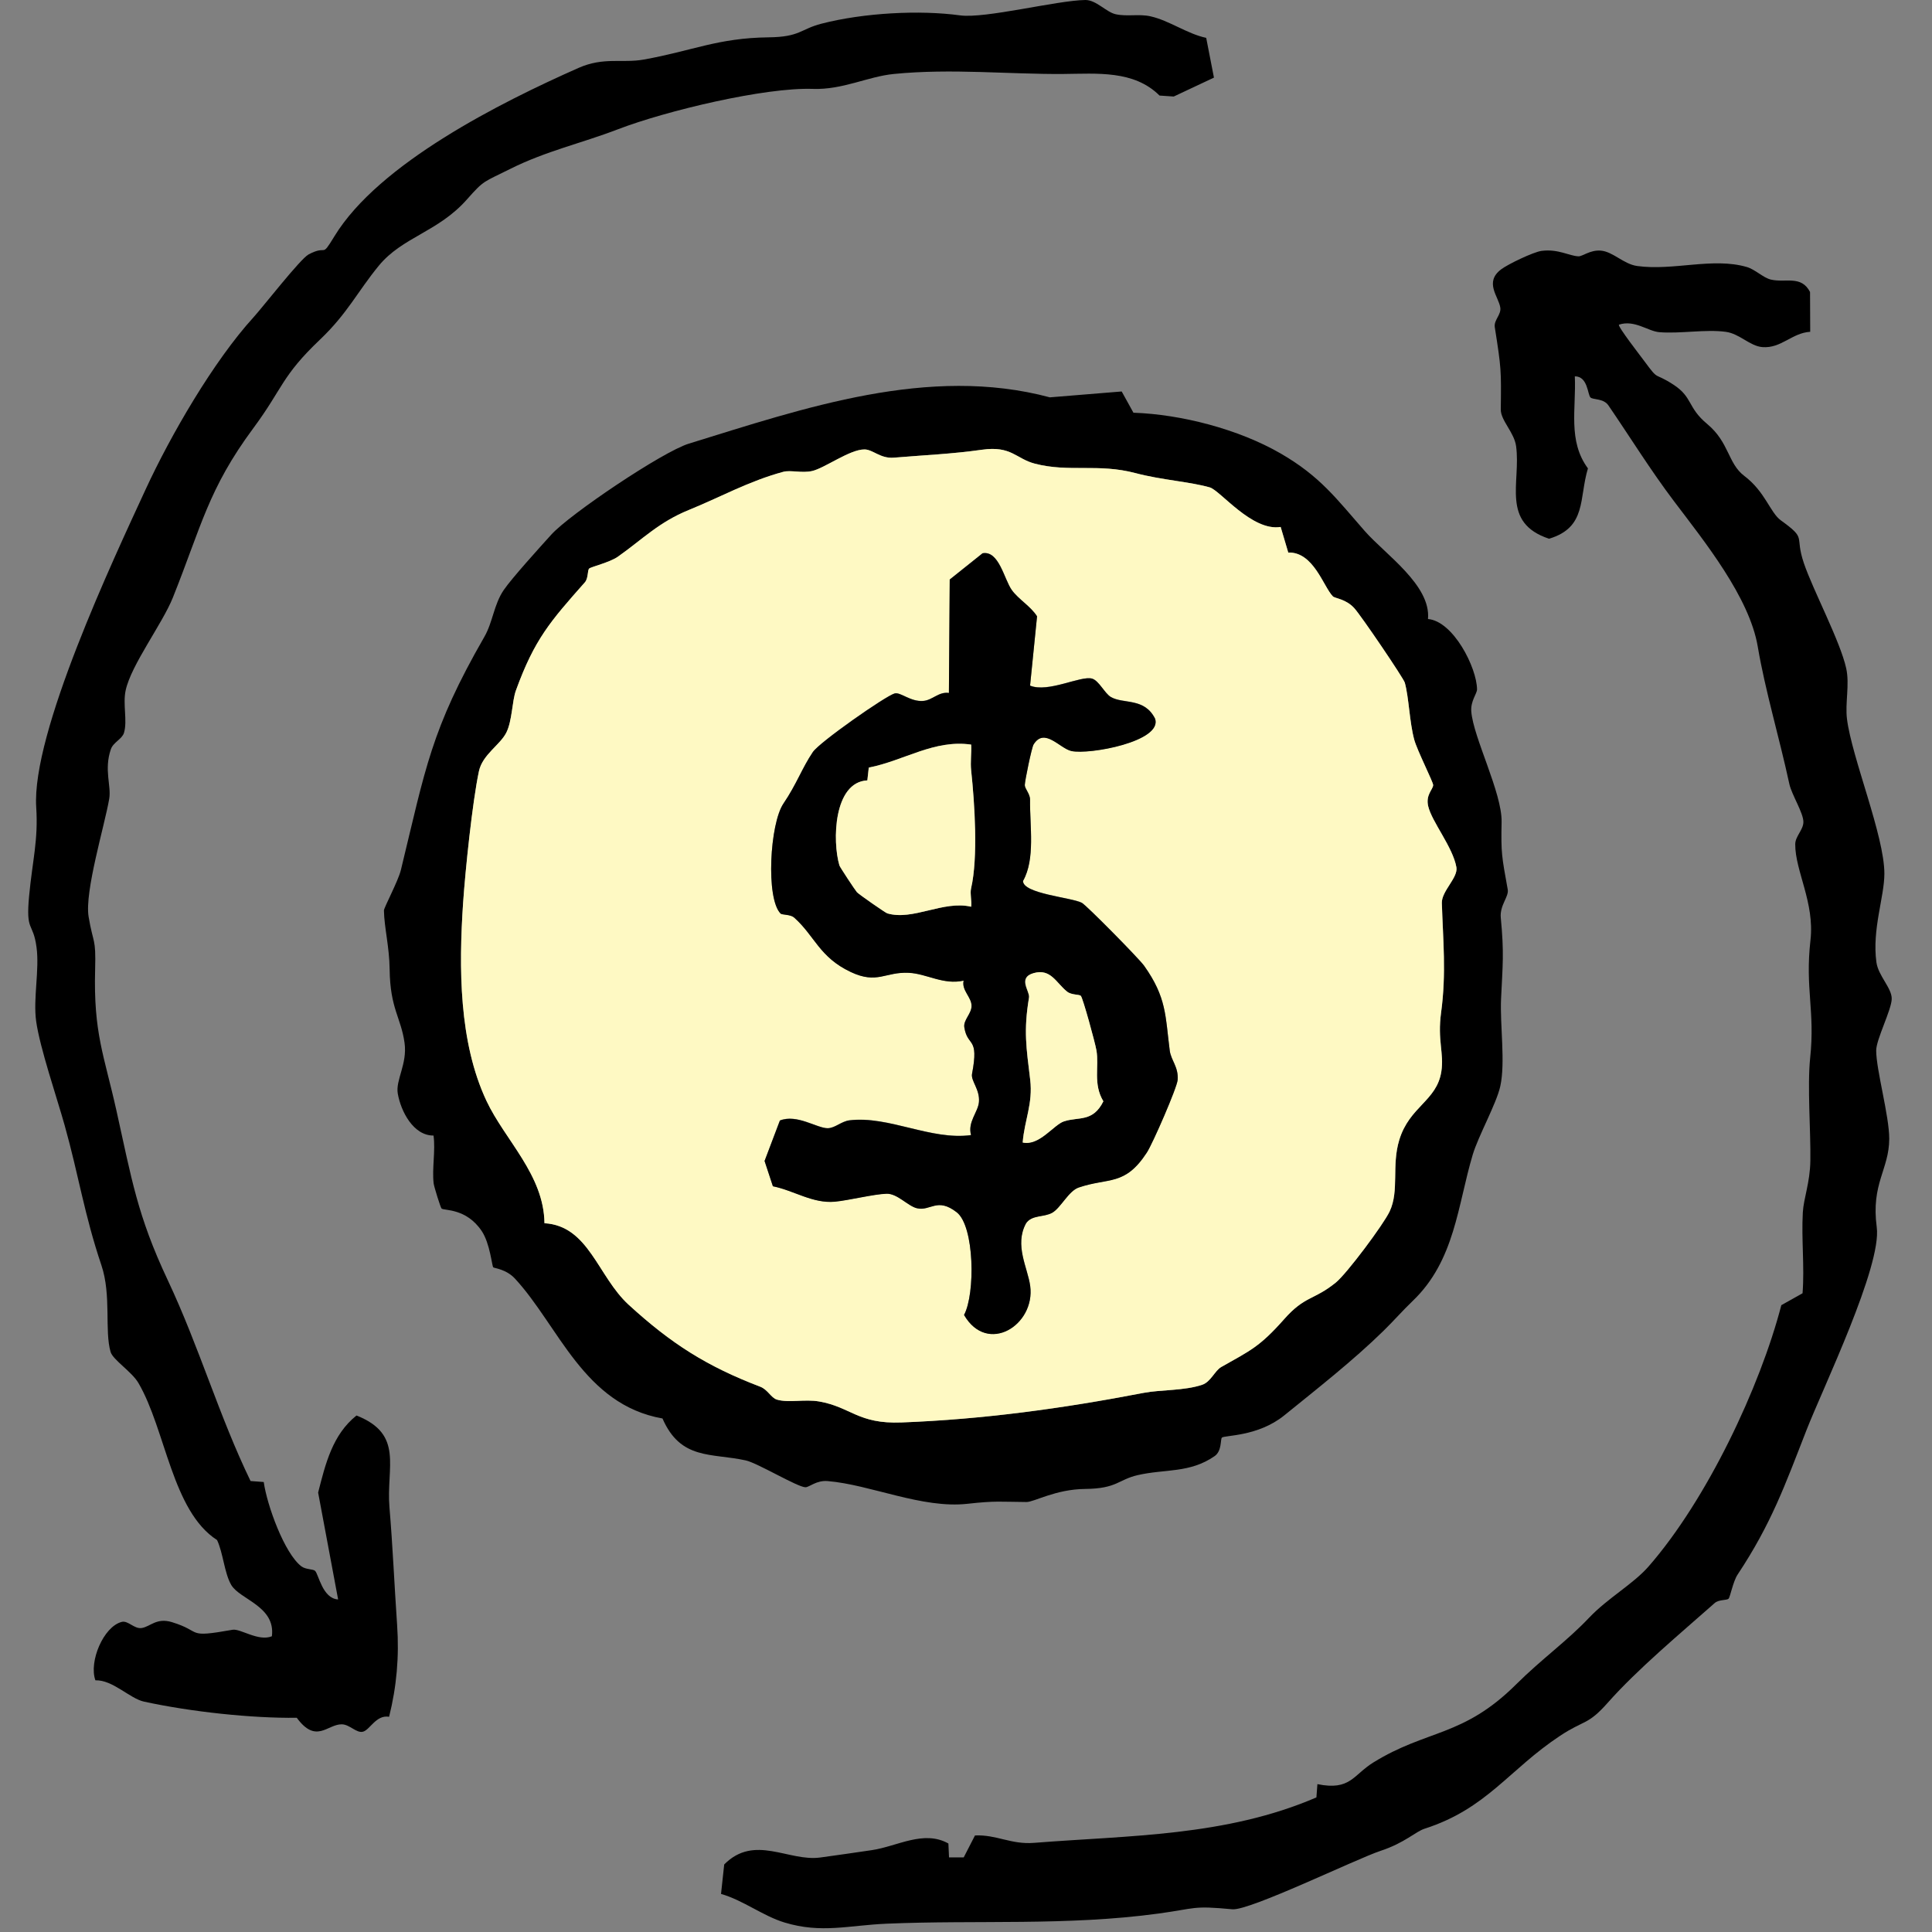
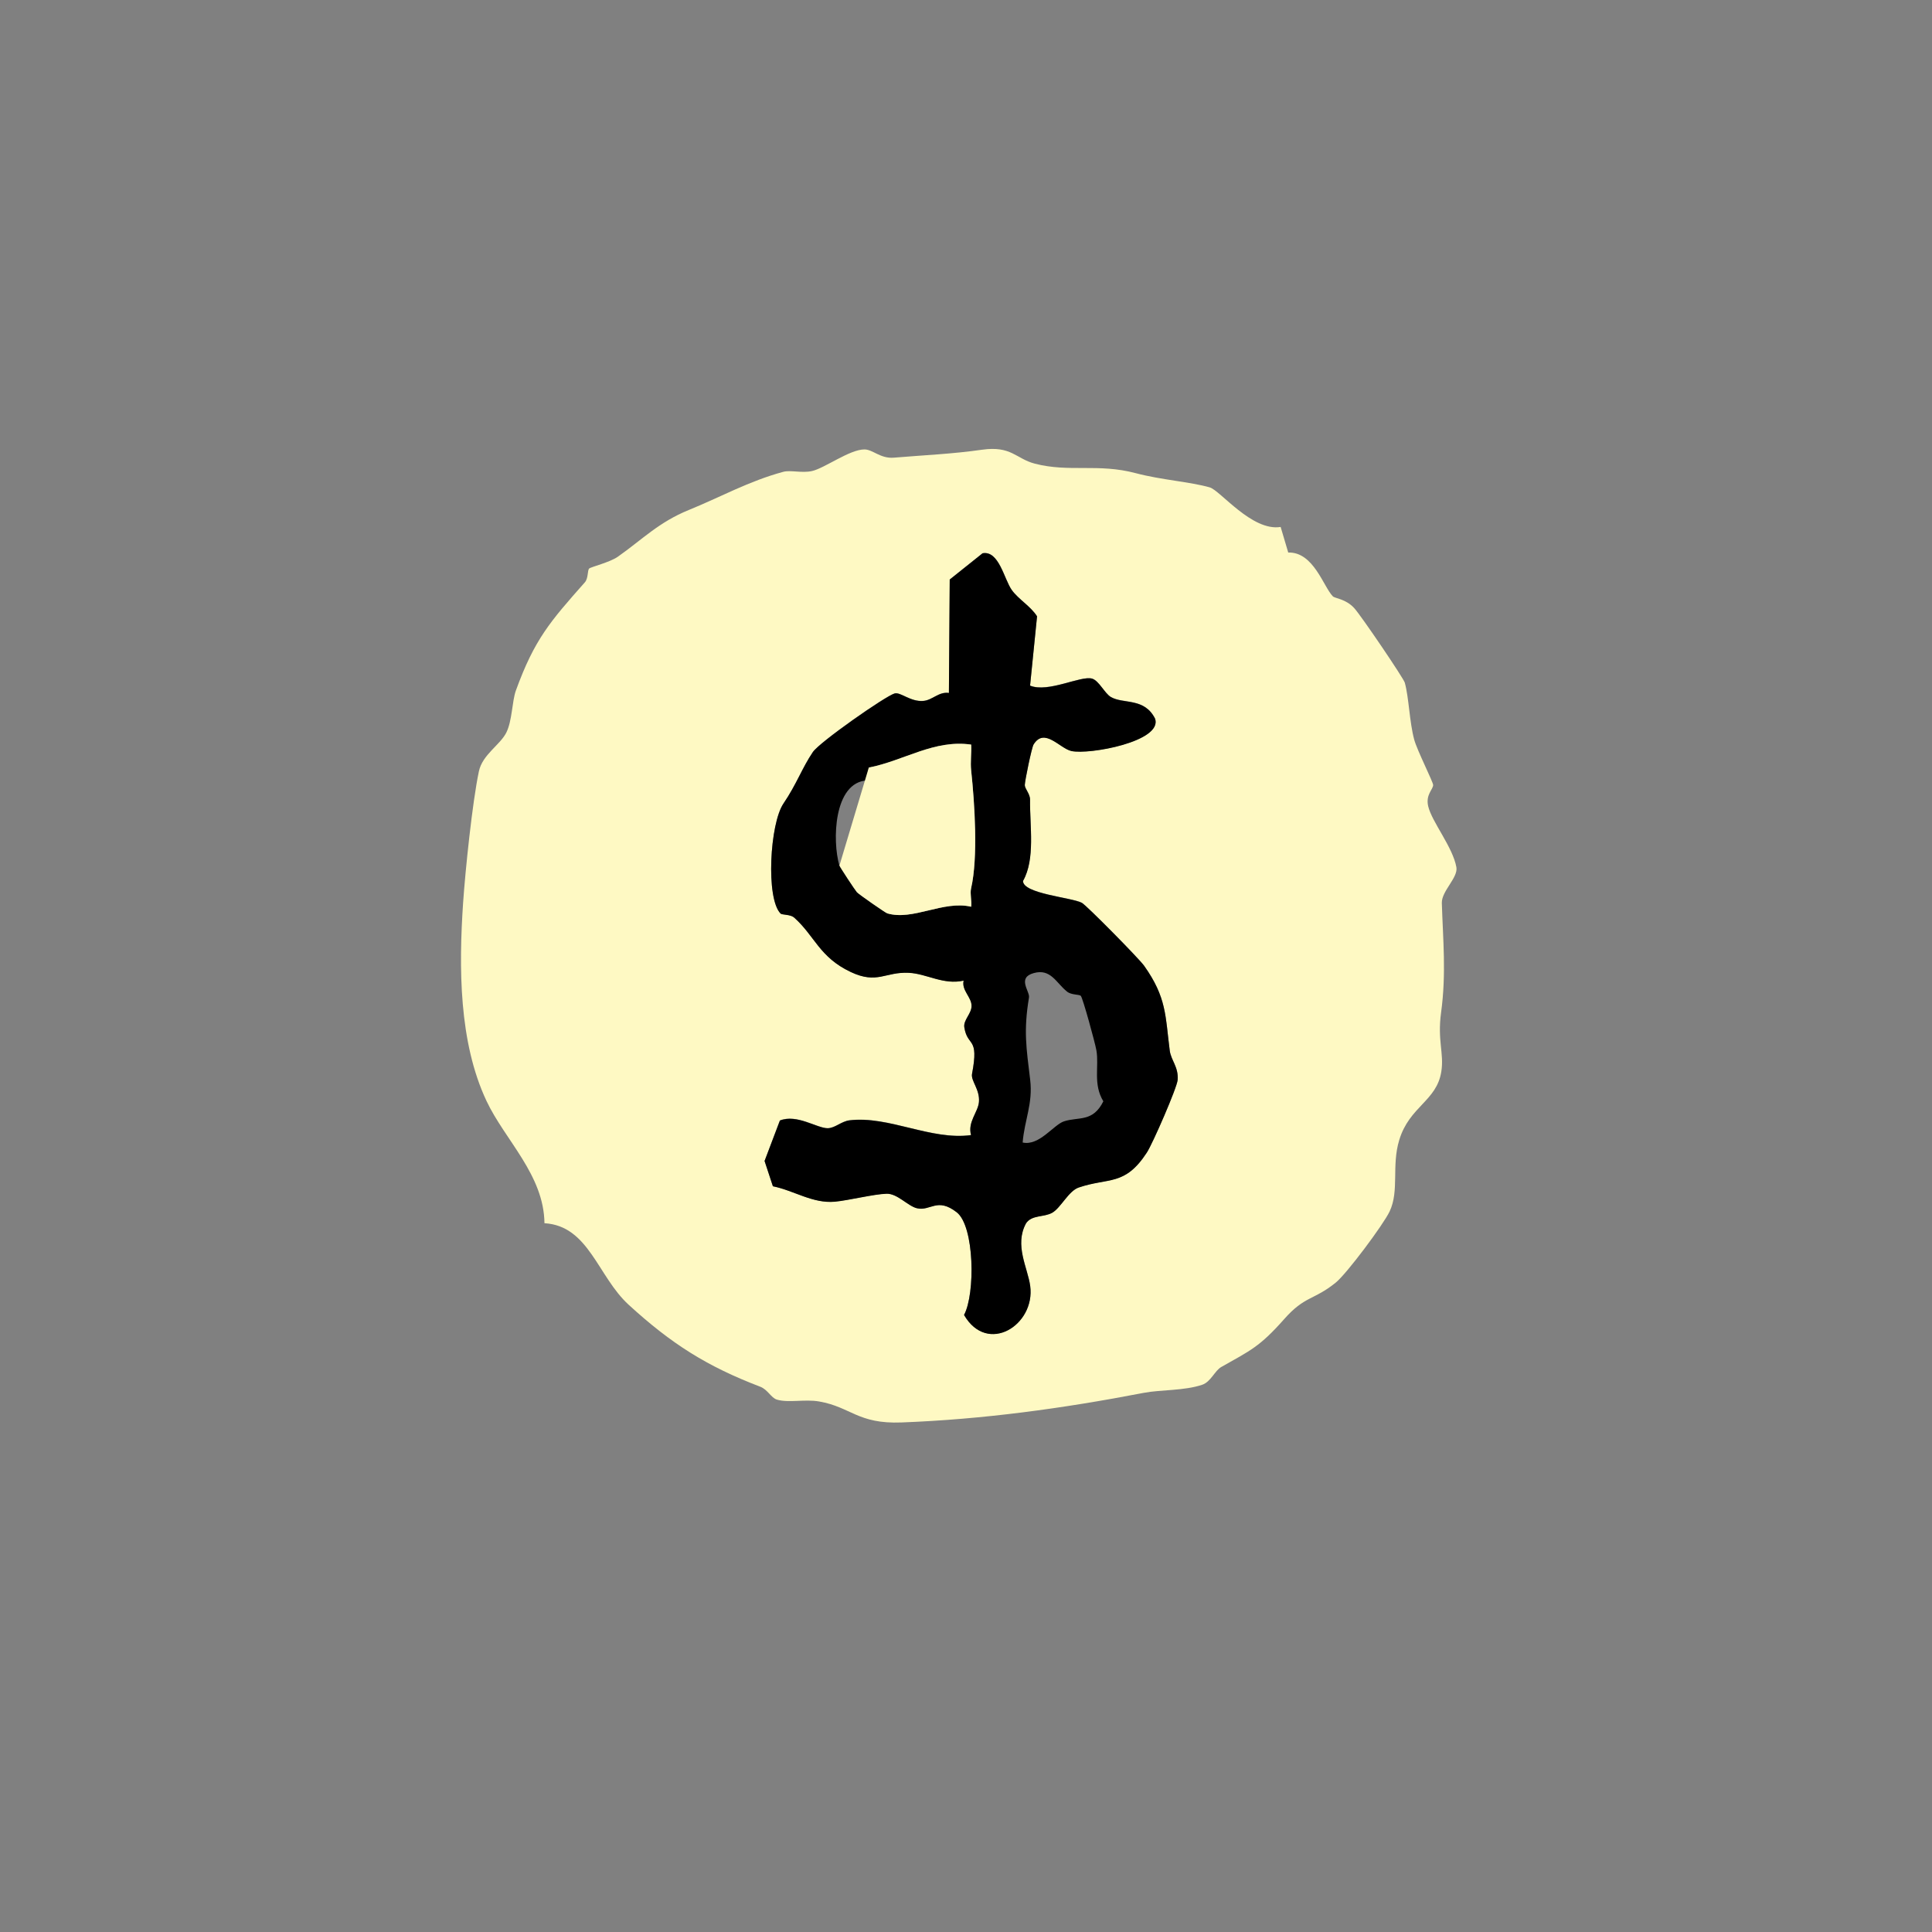
<svg xmlns="http://www.w3.org/2000/svg" width="80" height="80" viewBox="0 0 80 80" fill="none">
  <rect x="0" y="0" width="80" height="80" fill="#808080" stroke="none" />
-   <path d="M46.936 17.09C48.91 17.157 51.284 17.77 53.025 18.775C54.671 19.726 55.343 20.657 56.516 21.994C57.365 22.96 59.258 24.232 59.13 25.632C60.181 25.723 61.152 27.648 61.161 28.545C61.162 28.722 60.889 29.023 60.923 29.461C61.005 30.538 62.202 32.833 62.178 34.036C62.152 35.343 62.181 35.438 62.432 36.834C62.486 37.131 62.095 37.483 62.144 38.002C62.286 39.481 62.222 39.937 62.156 41.355C62.106 42.453 62.342 43.993 62.123 44.982C61.963 45.702 61.213 47.042 60.984 47.808C60.354 49.911 60.251 52.187 58.501 53.865C58.071 54.277 57.714 54.689 57.295 55.1C56.04 56.33 54.551 57.496 53.179 58.608C52.084 59.496 50.689 59.425 50.595 59.53C50.529 59.602 50.601 60.083 50.293 60.296C49.262 61.01 48.238 60.821 47.113 61.081C46.297 61.268 46.262 61.641 44.933 61.654C43.704 61.666 42.822 62.198 42.503 62.195C41.448 62.188 41.232 62.137 40.068 62.268C38.189 62.481 36.053 61.477 34.269 61.328C33.806 61.29 33.513 61.581 33.355 61.584C33.038 61.589 31.371 60.58 30.879 60.472C29.452 60.159 28.188 60.469 27.432 58.736C24.17 58.161 23.133 54.903 21.327 52.948C20.958 52.548 20.462 52.516 20.424 52.477C20.369 52.419 20.292 51.489 19.946 50.973C19.304 50.018 18.388 50.136 18.284 50.043C18.243 50.006 17.973 49.145 17.956 48.999C17.885 48.371 18.037 47.662 17.952 47.021C17.116 47.026 16.599 46.018 16.471 45.283C16.374 44.72 16.872 44.06 16.752 43.186C16.607 42.136 16.154 41.776 16.134 40.137C16.124 39.214 15.909 38.396 15.898 37.701C15.897 37.582 16.488 36.487 16.601 36.02C17.622 31.821 17.843 30.219 20.055 26.372C20.409 25.757 20.449 25.03 20.859 24.431C21.193 23.941 22.363 22.651 22.831 22.134C23.597 21.29 27.432 18.706 28.521 18.371C33.304 16.895 38.457 15.111 43.472 16.453L46.447 16.21L46.936 17.095V17.09ZM53.345 22.879L53.031 21.82C51.845 22.013 50.529 20.307 50.095 20.182C49.288 19.95 48.096 19.875 47.026 19.592C45.465 19.178 44.273 19.572 42.847 19.198C42.072 18.995 41.878 18.449 40.666 18.622C39.422 18.799 38.271 18.845 37.015 18.951C36.454 18.998 36.145 18.61 35.795 18.61C35.183 18.61 34.149 19.387 33.623 19.505C33.201 19.599 32.737 19.456 32.435 19.537C31.018 19.918 29.803 20.599 28.527 21.116C27.28 21.621 26.605 22.331 25.585 23.053C25.249 23.289 24.463 23.475 24.397 23.543C24.321 23.62 24.368 23.944 24.217 24.115C22.784 25.735 22.136 26.466 21.363 28.592C21.203 29.035 21.211 29.845 20.969 30.332C20.709 30.852 19.979 31.243 19.831 31.939C19.56 33.215 19.266 36.056 19.177 37.385C18.997 40.067 19.002 43.149 20.144 45.582C20.906 47.206 22.523 48.648 22.546 50.651C24.383 50.758 24.751 52.853 26.033 54.027C27.806 55.649 29.277 56.579 31.481 57.421C31.791 57.538 31.928 57.88 32.169 57.954C32.644 58.099 33.33 57.928 33.92 58.032C35.242 58.263 35.523 58.97 37.328 58.901C40.704 58.772 43.986 58.325 47.372 57.673C48.049 57.543 49.049 57.59 49.782 57.34C50.137 57.22 50.305 56.754 50.57 56.605C51.781 55.918 52.159 55.77 53.174 54.624C54.037 53.647 54.395 53.849 55.31 53.111C55.764 52.745 57.29 50.703 57.543 50.162C57.949 49.295 57.615 48.278 57.941 47.204C58.365 45.808 59.492 45.594 59.684 44.37C59.803 43.609 59.514 43.091 59.674 41.921C59.895 40.309 59.752 38.902 59.705 37.39C59.69 36.897 60.383 36.343 60.307 35.91C60.158 35.07 59.292 34.034 59.139 33.383C59.028 32.906 59.34 32.69 59.345 32.508C59.348 32.386 58.681 31.072 58.56 30.625C58.362 29.886 58.342 28.893 58.171 28.269C58.121 28.086 56.36 25.49 56.077 25.18C55.724 24.797 55.275 24.78 55.191 24.693C54.802 24.298 54.395 22.85 53.346 22.879H53.345Z" fill="black" />
-   <path d="M74.956 13.739C74.2 13.784 73.757 14.434 72.978 14.373C72.457 14.331 72.035 13.819 71.465 13.741C70.626 13.626 69.59 13.825 68.709 13.755C68.237 13.716 67.684 13.231 67.038 13.443C66.966 13.503 67.959 14.775 68.106 14.977C68.713 15.802 68.457 15.387 69.286 15.923C70.102 16.45 69.864 16.869 70.692 17.557C71.606 18.317 71.544 19.189 72.225 19.705C73.093 20.359 73.297 21.224 73.739 21.545C74.849 22.348 74.294 22.137 74.695 23.321C75.07 24.431 76.197 26.544 76.447 27.672C76.596 28.344 76.396 29.11 76.48 29.775C76.683 31.385 78.028 34.605 78.028 36.175C78.028 37.143 77.512 38.48 77.698 39.844C77.776 40.412 78.34 40.911 78.332 41.362C78.325 41.814 77.689 43.039 77.689 43.499C77.689 44.305 78.233 46.212 78.229 47.161C78.224 48.433 77.47 49.005 77.712 50.818C77.927 52.425 75.48 57.487 74.806 59.21C73.912 61.499 73.35 63.089 71.951 65.199C71.76 65.486 71.645 66.13 71.576 66.198C71.498 66.274 71.175 66.227 71.004 66.377C69.585 67.633 67.8 69.12 66.573 70.507C65.74 71.449 65.609 71.207 64.599 71.876C62.481 73.275 61.574 74.89 58.992 75.722C58.608 75.845 58.173 76.308 57.165 76.64C56.158 76.973 51.74 79.126 51.029 79.059C49.348 78.902 49.566 79.018 47.971 79.236C44.18 79.753 40.439 79.496 36.712 79.656C35.137 79.723 34.018 80.071 32.486 79.607C31.59 79.335 30.762 78.679 29.856 78.424L29.988 77.203C31.245 75.935 32.652 77.097 33.969 76.915C34.664 76.819 35.396 76.715 36.102 76.61C37.161 76.453 38.245 75.763 39.271 76.335L39.297 76.91H39.906L40.372 76.002C41.264 75.961 41.861 76.384 42.814 76.309C46.773 75.996 50.751 76.045 54.51 74.427L54.551 73.877C55.918 74.157 56.031 73.497 56.864 72.982C59.095 71.601 60.574 71.937 62.777 69.749C63.858 68.676 64.864 67.975 65.805 66.983C66.576 66.171 67.628 65.592 68.263 64.865C70.678 62.102 72.879 57.438 73.761 54.044L74.64 53.551C74.726 52.442 74.588 51.315 74.651 50.206C74.684 49.615 74.948 48.976 74.963 48.069C74.983 46.862 74.831 44.971 74.956 43.798C75.162 41.848 74.739 40.941 74.968 38.928C75.145 37.372 74.329 36.058 74.337 34.956C74.338 34.629 74.672 34.364 74.675 34.039C74.678 33.665 74.191 32.908 74.094 32.468C73.677 30.534 73.094 28.602 72.785 26.775C72.439 24.724 70.559 22.398 69.326 20.767C68.331 19.45 67.513 18.12 66.599 16.784C66.397 16.491 65.966 16.559 65.859 16.459C65.737 16.343 65.753 15.581 65.21 15.583C65.271 16.919 64.911 18.256 65.753 19.395C65.376 20.634 65.712 21.837 64.143 22.308C62.132 21.641 62.984 19.976 62.778 18.473C62.701 17.905 62.138 17.406 62.144 16.955C62.164 15.32 62.166 15.268 61.896 13.548C61.85 13.252 62.17 13.03 62.124 12.735C62.053 12.277 61.451 11.688 62.158 11.154C62.441 10.939 63.492 10.435 63.83 10.389C64.522 10.298 64.977 10.599 65.362 10.614C65.524 10.62 65.843 10.345 66.277 10.377C66.789 10.414 67.224 10.936 67.794 11.015C69.299 11.221 70.918 10.647 72.328 11.055C72.681 11.157 73.009 11.502 73.329 11.577C73.937 11.72 74.584 11.384 74.95 12.091L74.957 13.745L74.956 13.739Z" fill="black" />
-   <path d="M49.946 1.567L50.267 3.214L48.602 3.997L48.014 3.957C46.95 2.9 45.426 3.051 44.023 3.063C41.82 3.081 39.39 2.826 37.011 3.063C35.927 3.17 34.896 3.724 33.657 3.681C31.68 3.611 27.593 4.583 25.583 5.355C24.085 5.93 22.603 6.255 21.126 6.995C20.018 7.551 20.056 7.441 19.342 8.25C18.145 9.61 16.664 9.808 15.682 11.006C14.799 12.083 14.388 12.979 13.249 14.063C11.648 15.586 11.712 16.08 10.494 17.724C8.622 20.249 8.339 21.794 7.157 24.747C6.724 25.829 5.429 27.533 5.203 28.588C5.078 29.169 5.284 29.848 5.133 30.347C5.057 30.602 4.689 30.736 4.59 31.025C4.299 31.873 4.613 32.537 4.523 33.073C4.339 34.162 3.496 36.92 3.669 37.959C3.863 39.116 3.976 38.803 3.939 40.139C3.868 42.789 4.307 43.677 4.819 45.977C5.45 48.811 5.686 50.333 6.944 53.003C8.259 55.797 9.067 58.627 10.375 61.326L10.921 61.367C11.054 62.323 11.778 64.329 12.482 64.861C12.664 64.996 12.967 64.966 13.048 65.047C13.196 65.195 13.354 66.191 14.001 66.23L13.173 61.804C13.476 60.62 13.764 59.41 14.761 58.613C16.737 59.391 15.985 60.745 16.127 62.422C16.261 64.001 16.331 65.654 16.444 67.292C16.534 68.595 16.424 69.839 16.112 71.088C15.575 70.997 15.322 71.626 15.033 71.705C14.761 71.778 14.481 71.403 14.152 71.4C13.554 71.394 13.094 72.227 12.289 71.13C10.43 71.153 7.915 70.885 5.964 70.461C5.372 70.333 4.672 69.555 3.95 69.578C3.672 68.805 4.285 67.353 5.041 67.159C5.305 67.092 5.56 67.464 5.872 67.412C6.226 67.354 6.483 66.976 7.118 67.169C8.423 67.568 7.653 67.835 9.633 67.485C9.953 67.429 10.702 67.983 11.258 67.754C11.417 66.507 9.927 66.234 9.574 65.627C9.29 65.138 9.241 64.308 8.988 63.77C7.125 62.572 6.866 59.211 5.732 57.267C5.461 56.801 4.674 56.307 4.579 55.98C4.322 55.094 4.618 53.638 4.2 52.394C3.486 50.273 3.264 48.694 2.677 46.597C2.358 45.457 1.648 43.381 1.497 42.286C1.367 41.347 1.64 40.158 1.512 39.22C1.366 38.147 1.061 38.629 1.206 37.096C1.343 35.632 1.588 34.791 1.5 33.433C1.3 30.367 4.679 23.193 6.031 20.263C7.061 18.03 8.842 14.952 10.502 13.133C10.865 12.736 12.437 10.718 12.775 10.537C13.587 10.104 13.269 10.734 13.845 9.788C15.688 6.761 20.755 4.229 23.954 2.813C25.003 2.349 25.762 2.626 26.657 2.466C28.68 2.104 29.715 1.572 31.826 1.546C33.134 1.531 33.139 1.207 34.014 0.981C35.77 0.528 38.082 0.408 39.752 0.636C40.794 0.78 43.756 0.017 44.939 5.45377e-05C45.388 -0.006 45.805 0.502 46.197 0.589C46.673 0.694 47.156 0.568 47.636 0.675C48.412 0.847 49.162 1.403 49.944 1.567H49.946Z" fill="black" />
  <path d="M53.345 22.879C54.394 22.85 54.801 24.298 55.19 24.693C55.275 24.78 55.725 24.797 56.075 25.18C56.36 25.49 58.12 28.086 58.17 28.269C58.342 28.893 58.36 29.886 58.559 30.625C58.679 31.072 59.347 32.386 59.344 32.508C59.339 32.69 59.027 32.906 59.138 33.383C59.29 34.036 60.156 35.072 60.306 35.91C60.382 36.342 59.69 36.897 59.703 37.39C59.749 38.901 59.892 40.309 59.673 41.921C59.513 43.09 59.801 43.609 59.682 44.37C59.492 45.594 58.364 45.808 57.94 47.204C57.613 48.278 57.949 49.296 57.542 50.162C57.287 50.703 55.763 52.745 55.309 53.111C54.394 53.85 54.035 53.647 53.173 54.624C52.157 55.771 51.781 55.919 50.569 56.605C50.302 56.756 50.136 57.22 49.781 57.34C49.046 57.59 48.047 57.543 47.371 57.673C43.985 58.325 40.703 58.772 37.326 58.901C35.521 58.97 35.239 58.263 33.919 58.032C33.329 57.928 32.643 58.099 32.167 57.954C31.928 57.88 31.789 57.539 31.48 57.421C29.275 56.579 27.803 55.649 26.031 54.027C24.749 52.854 24.382 50.757 22.545 50.651C22.522 48.648 20.905 47.206 20.142 45.582C18.999 43.149 18.996 40.065 19.176 37.385C19.266 36.055 19.559 33.215 19.83 31.939C19.978 31.243 20.708 30.851 20.967 30.332C21.21 29.845 21.202 29.033 21.362 28.592C22.135 26.466 22.783 25.734 24.216 24.115C24.367 23.945 24.319 23.62 24.396 23.543C24.461 23.475 25.246 23.289 25.583 23.053C26.605 22.332 27.278 21.623 28.525 21.116C29.801 20.599 31.016 19.918 32.434 19.537C32.734 19.456 33.199 19.598 33.622 19.505C34.148 19.387 35.181 18.61 35.794 18.61C36.143 18.61 36.453 18.998 37.014 18.951C38.27 18.845 39.421 18.8 40.665 18.622C41.877 18.45 42.07 18.995 42.846 19.198C44.273 19.57 45.464 19.178 47.025 19.592C48.093 19.875 49.285 19.95 50.093 20.182C50.528 20.307 51.843 22.012 53.029 21.82L53.343 22.879H53.345ZM42.653 28.392L42.942 25.517C42.677 25.096 42.171 24.814 41.893 24.423C41.581 23.982 41.364 22.779 40.686 22.906L39.326 23.993L39.293 28.69C38.872 28.627 38.617 28.988 38.232 29.02C37.701 29.064 37.289 28.643 37.045 28.71C36.667 28.815 33.939 30.723 33.66 31.136C33.213 31.794 32.989 32.462 32.44 33.271C31.878 34.103 31.707 37.19 32.318 37.819C32.388 37.891 32.724 37.846 32.891 37.996C33.744 38.757 33.926 39.629 35.228 40.244C36.325 40.761 36.654 40.231 37.629 40.277C38.383 40.314 39.058 40.788 39.902 40.601C39.809 41.011 40.239 41.286 40.23 41.658C40.222 41.98 39.883 42.235 39.931 42.537C40.066 43.371 40.55 42.891 40.25 44.463C40.195 44.752 40.581 45.11 40.536 45.628C40.5 46.049 40.059 46.453 40.209 46.998C38.544 47.224 36.808 46.191 35.178 46.386C34.837 46.427 34.571 46.713 34.27 46.713C33.827 46.713 32.997 46.114 32.294 46.394L31.66 48.069L32.004 49.116C32.881 49.295 33.658 49.843 34.578 49.754C35.149 49.699 36.177 49.443 36.71 49.425C37.155 49.411 37.597 49.94 37.969 50.026C38.533 50.156 38.803 49.563 39.614 50.192C40.357 50.767 40.387 53.575 39.919 54.445C40.89 56.118 42.877 54.86 42.659 53.246C42.556 52.484 41.992 51.556 42.488 50.648C42.733 50.29 43.229 50.407 43.573 50.21C43.918 50.014 44.249 49.31 44.666 49.168C45.912 48.744 46.576 49.121 47.488 47.721C47.73 47.351 48.74 45.031 48.764 44.711C48.804 44.172 48.49 43.906 48.436 43.496C48.25 42.057 48.313 41.303 47.374 39.983C47.165 39.688 44.982 37.472 44.794 37.378C44.355 37.154 42.354 37.005 42.361 36.474C42.877 35.563 42.637 34.202 42.653 33.109C42.656 32.868 42.433 32.655 42.434 32.505C42.434 32.331 42.72 30.953 42.799 30.823C43.248 30.097 43.881 30.988 44.366 31.093C45.11 31.255 48.131 30.698 47.833 29.76C47.386 28.867 46.515 29.162 45.994 28.855C45.739 28.705 45.503 28.179 45.22 28.096C44.752 27.962 43.4 28.695 42.653 28.386V28.392Z" fill="#FEF9C3" />
  <path d="M42.652 28.392C43.399 28.701 44.751 27.968 45.219 28.102C45.504 28.183 45.741 28.71 45.994 28.861C46.515 29.169 47.387 28.875 47.832 29.766C48.133 30.704 45.111 31.261 44.366 31.1C43.881 30.994 43.248 30.103 42.798 30.829C42.718 30.959 42.436 32.339 42.434 32.511C42.434 32.661 42.655 32.874 42.652 33.115C42.637 34.207 42.876 35.569 42.361 36.48C42.355 37.01 44.356 37.16 44.794 37.384C44.98 37.48 47.163 39.694 47.373 39.989C48.312 41.31 48.25 42.064 48.436 43.502C48.489 43.912 48.803 44.178 48.764 44.717C48.741 45.037 47.73 47.355 47.488 47.727C46.575 49.127 45.911 48.75 44.666 49.174C44.248 49.316 43.924 50.017 43.573 50.217C43.222 50.416 42.733 50.297 42.487 50.654C41.992 51.562 42.555 52.49 42.658 53.252C42.876 54.867 40.89 56.124 39.919 54.451C40.388 53.581 40.356 50.774 39.614 50.198C38.803 49.569 38.533 50.162 37.969 50.032C37.597 49.946 37.155 49.415 36.71 49.431C36.176 49.447 35.149 49.705 34.577 49.76C33.658 49.847 32.88 49.299 32.004 49.122L31.659 48.075L32.294 46.4C32.996 46.121 33.827 46.719 34.269 46.719C34.571 46.719 34.836 46.434 35.178 46.392C36.807 46.197 38.544 47.23 40.209 47.004C40.059 46.459 40.5 46.055 40.536 45.634C40.582 45.115 40.195 44.756 40.25 44.469C40.55 42.898 40.065 43.378 39.931 42.544C39.882 42.241 40.224 41.986 40.23 41.664C40.239 41.292 39.809 41.017 39.902 40.607C39.057 40.795 38.382 40.32 37.629 40.283C36.652 40.236 36.324 40.767 35.228 40.25C33.926 39.635 33.743 38.765 32.891 38.002C32.722 37.851 32.388 37.897 32.318 37.825C31.707 37.196 31.877 34.109 32.44 33.277C32.989 32.468 33.213 31.8 33.659 31.142C33.94 30.729 36.669 28.821 37.045 28.716C37.288 28.649 37.701 29.07 38.231 29.026C38.615 28.994 38.871 28.634 39.292 28.696L39.326 23.999L40.686 22.912C41.364 22.786 41.579 23.988 41.893 24.429C42.17 24.82 42.677 25.102 42.942 25.523L42.652 28.398V28.392ZM40.215 30.833C38.681 30.611 37.44 31.496 35.972 31.785L35.913 32.314C34.513 32.382 34.458 34.831 34.757 35.838C34.775 35.902 35.399 36.85 35.481 36.943C35.559 37.031 36.664 37.799 36.737 37.82C37.803 38.136 39.056 37.274 40.212 37.546C40.242 37.297 40.155 37.01 40.209 36.783C40.503 35.505 40.358 33.267 40.212 31.907C40.173 31.551 40.23 31.187 40.212 30.833H40.215ZM44.756 41.237C44.689 41.169 44.367 41.208 44.183 41.06C43.73 40.696 43.51 40.097 42.805 40.293C42.099 40.488 42.651 41.048 42.608 41.304C42.378 42.695 42.498 43.381 42.657 44.711C42.776 45.698 42.419 46.383 42.346 47.309C43.035 47.461 43.628 46.571 44.059 46.432C44.664 46.235 45.254 46.478 45.687 45.603C45.251 44.885 45.517 44.155 45.399 43.49C45.341 43.162 44.835 41.321 44.754 41.237H44.756Z" fill="black" />
-   <path d="M40.215 30.833C40.233 31.187 40.176 31.551 40.215 31.907C40.359 33.267 40.506 35.505 40.212 36.783C40.16 37.01 40.245 37.297 40.215 37.546C39.059 37.274 37.806 38.136 36.74 37.82C36.667 37.799 35.56 37.031 35.484 36.943C35.402 36.848 34.778 35.901 34.76 35.838C34.46 34.832 34.516 32.383 35.916 32.314L35.975 31.785C37.443 31.496 38.684 30.611 40.218 30.833H40.215Z" fill="#FEF9C3" />
-   <path d="M44.756 41.237C44.839 41.321 45.345 43.162 45.401 43.49C45.519 44.155 45.253 44.885 45.689 45.603C45.256 46.476 44.666 46.235 44.061 46.432C43.63 46.572 43.037 47.462 42.348 47.309C42.421 46.383 42.776 45.698 42.659 44.711C42.5 43.381 42.378 42.695 42.61 41.304C42.653 41.048 42.134 40.479 42.806 40.293C43.512 40.097 43.732 40.696 44.185 41.06C44.369 41.208 44.691 41.169 44.758 41.237H44.756Z" fill="#FEF9C3" />
+   <path d="M40.215 30.833C40.233 31.187 40.176 31.551 40.215 31.907C40.359 33.267 40.506 35.505 40.212 36.783C40.16 37.01 40.245 37.297 40.215 37.546C39.059 37.274 37.806 38.136 36.74 37.82C36.667 37.799 35.56 37.031 35.484 36.943C35.402 36.848 34.778 35.901 34.76 35.838L35.975 31.785C37.443 31.496 38.684 30.611 40.218 30.833H40.215Z" fill="#FEF9C3" />
</svg>